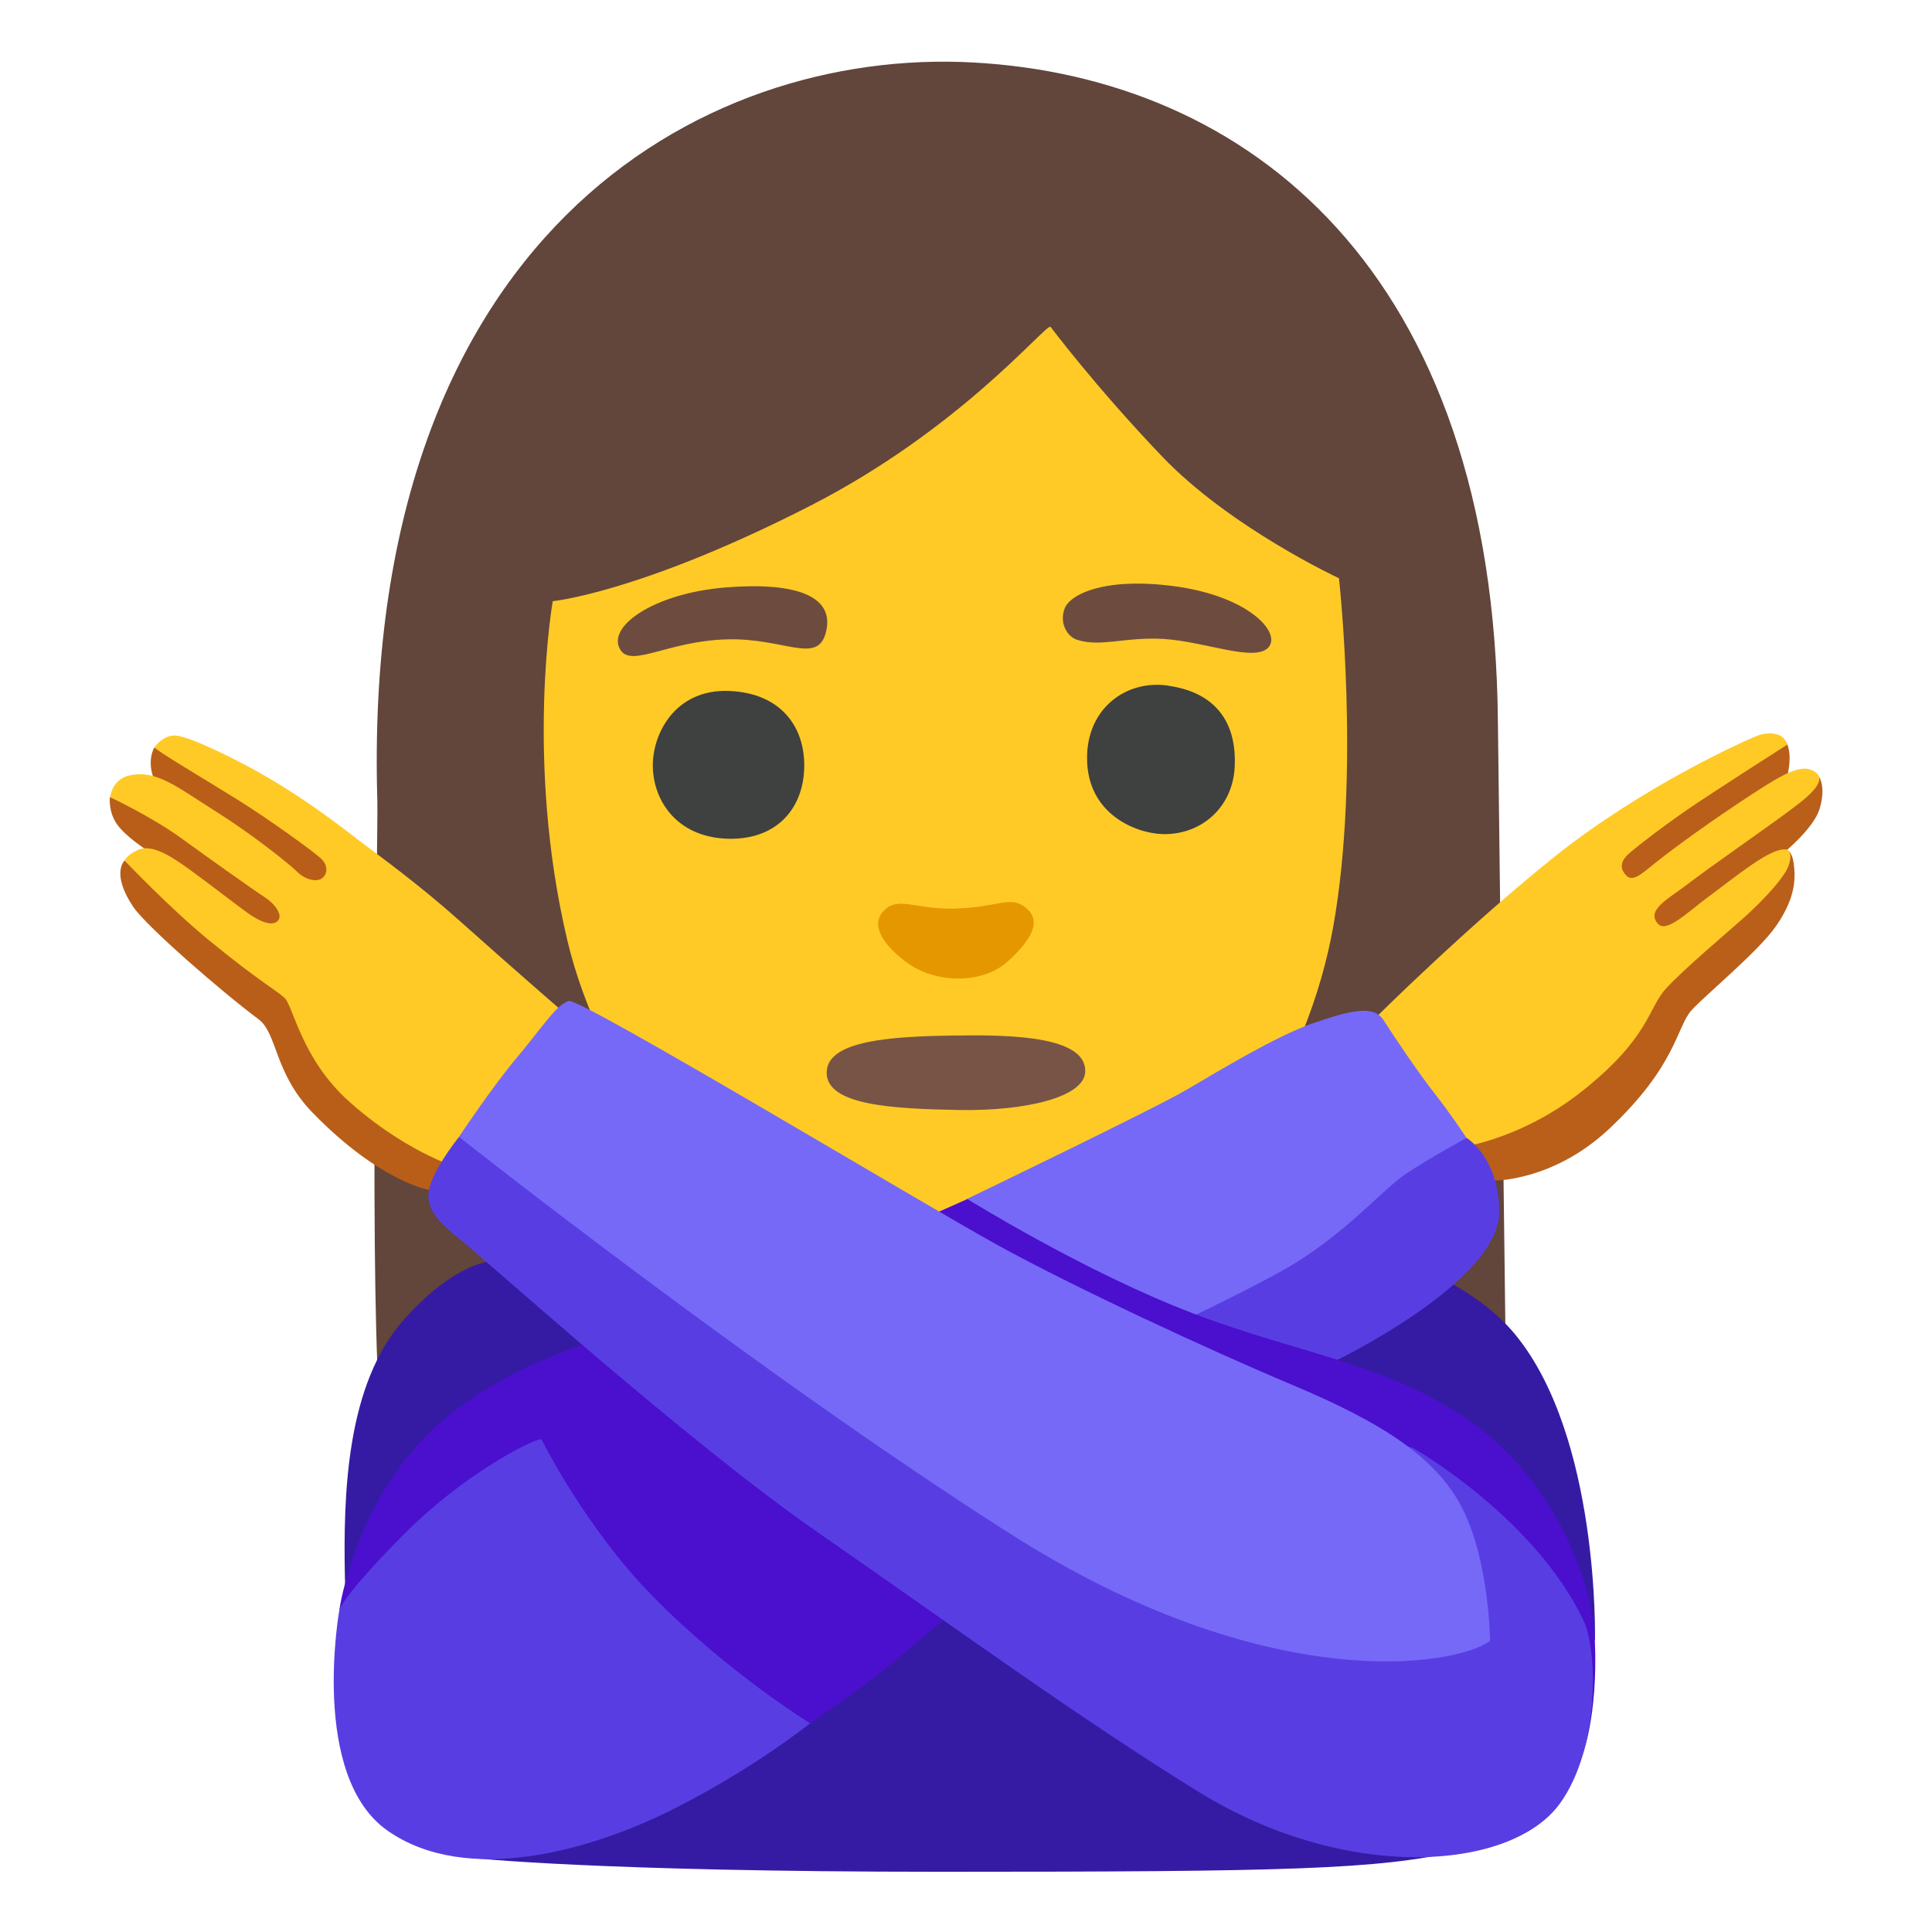
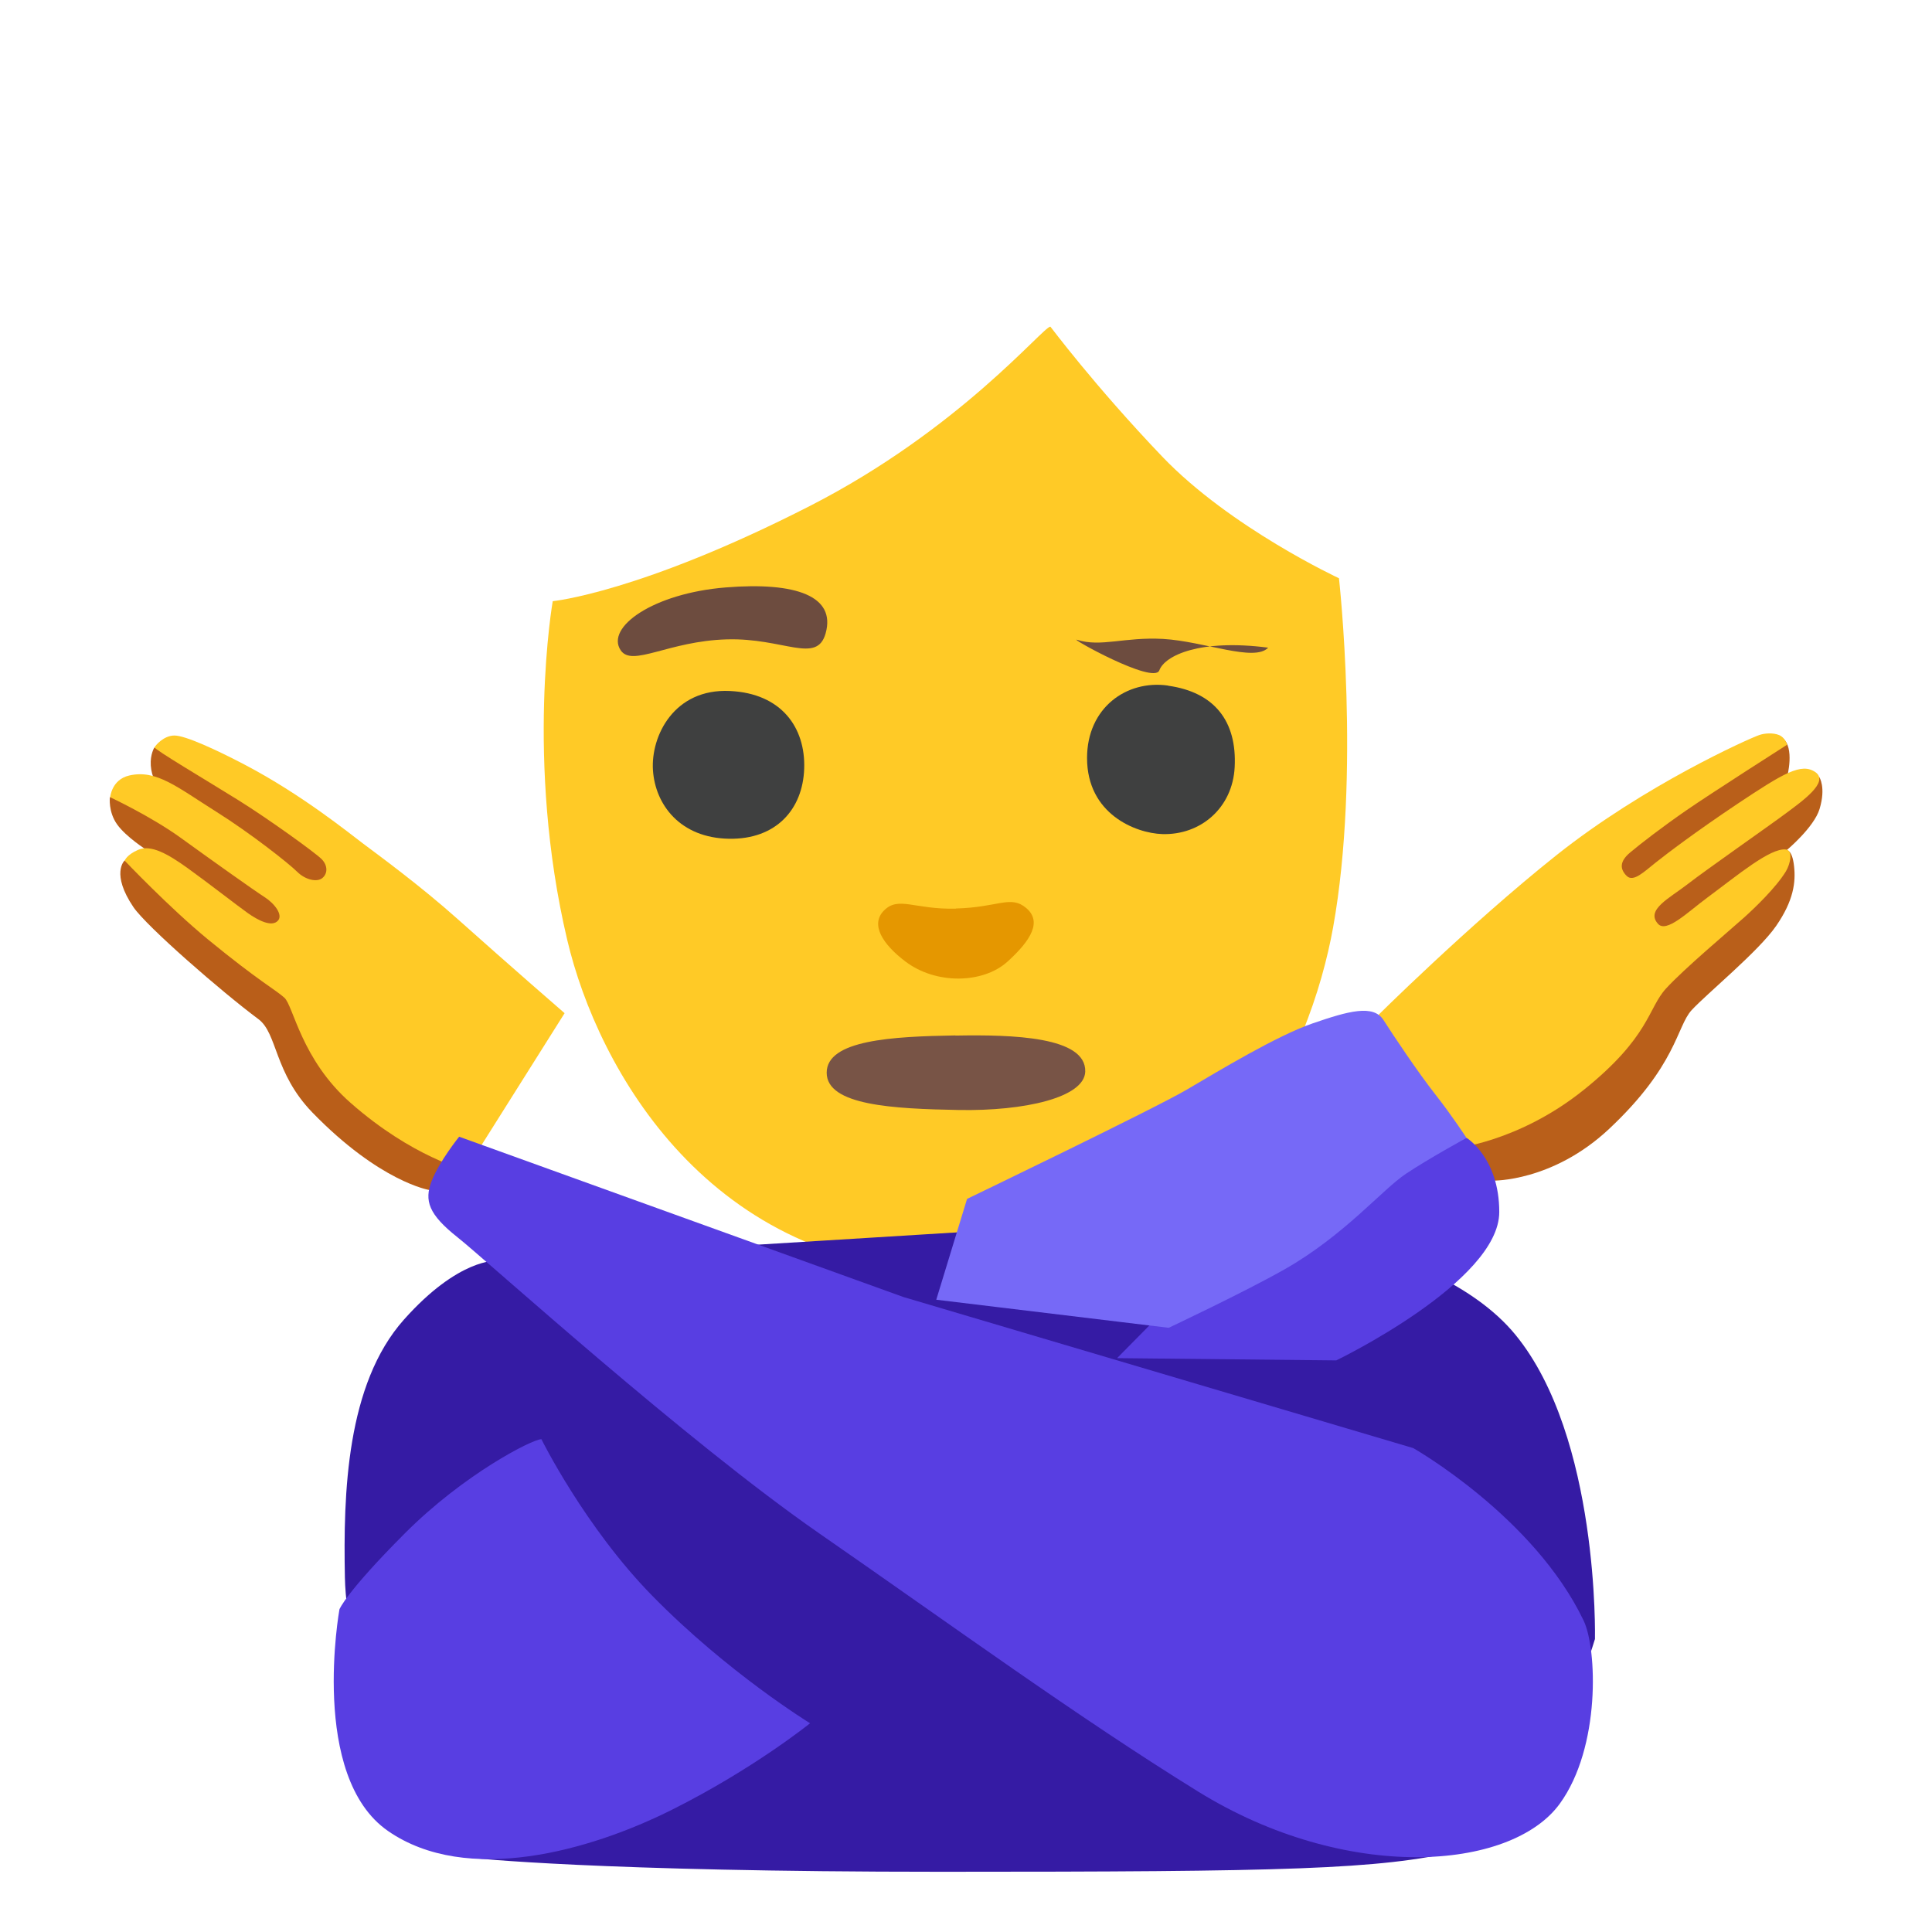
<svg xmlns="http://www.w3.org/2000/svg" version="1.1" id="a" x="0px" y="0px" viewBox="0 0 128 128" style="enable-background:new 0 0 128 128;" xml:space="preserve">
  <g>
-     <path style="fill:#62453B;" d="M99.24,47.84C98.99,17.8,82.6,5.13,64.48,4.14C46.35,3.15,23.89,15.75,25,53.05   c0.06,2.09-0.53,29.36,0.11,39.57c0.39,6.28,16.27,3.83,16.27,3.83l58.39-5.74C99.77,90.71,99.25,49.23,99.24,47.84z" />
    <path style="fill:#FFCA26;" d="M69.59,21.64c-0.48,0-6,6.8-15.93,11.88c-11.25,5.75-17.04,6.31-17.04,6.31s-1.85,10.55,0.96,22.44   c2.03,8.6,9.44,21.83,25.71,22c17.58,0.19,23.57-14.72,25.03-22.82c1.84-10.22,0.39-23.14,0.39-23.14s-7.19-3.34-11.7-8.05   C72.5,25.54,69.6,21.64,69.59,21.64L69.59,21.64z" />
    <path style="fill:#E59700;" d="M63.33,60.2c-2.76,0.07-3.81-0.86-4.78,0.14c-0.89,0.92-0.08,2.21,1.42,3.35   c2.04,1.56,5.17,1.48,6.78,0.02c1.6-1.45,2.28-2.67,1.24-3.55s-1.84-0.04-4.66,0.03L63.33,60.2z" />
    <g>
      <path style="fill:#6D4C3F;" d="M41.12,43.08c0.76,1.14,3.16-0.61,7.03-0.72c3.77-0.11,5.97,1.67,6.55-0.4    c0.69-2.46-1.94-3.42-6.63-3.04C43.27,39.31,40.11,41.56,41.12,43.08L41.12,43.08z" />
-       <path style="fill:#6D4C3F;" d="M71.36,42.39c1.59,0.5,3.12-0.2,5.7-0.06c2.73,0.16,6.04,1.55,6.96,0.58s-1.28-3.43-6.28-4.08    c-4.52-0.59-6.85,0.52-7.21,1.5S70.72,42.18,71.36,42.39L71.36,42.39z" />
+       <path style="fill:#6D4C3F;" d="M71.36,42.39c1.59,0.5,3.12-0.2,5.7-0.06c2.73,0.16,6.04,1.55,6.96,0.58c-4.52-0.59-6.85,0.52-7.21,1.5S70.72,42.18,71.36,42.39L71.36,42.39z" />
    </g>
    <g>
      <path style="fill:#3F4040;" d="M48.36,45.78c-3.7-0.18-5.25,2.98-5.1,5.25s1.79,4.49,5.05,4.54c3.1,0.05,4.88-1.94,4.97-4.65    C53.37,48.21,51.78,45.94,48.36,45.78z" />
      <path style="fill:#3F4040;" d="M77.38,45.42c-2.75-0.39-5.36,1.48-5.36,4.8c0,3.71,3.21,4.98,4.98,5.04    c2.54,0.08,4.66-1.73,4.8-4.43c0.16-3.04-1.33-4.97-4.41-5.4L77.38,45.42z" />
    </g>
    <path style="fill:#785446;" d="M63.3,68.6c-4.19,0.07-8.53,0.3-8.53,2.47s4.41,2.39,8.75,2.47s8.32-0.82,8.38-2.54   c0.07-2.32-4.79-2.46-8.6-2.39L63.3,68.6z" />
  </g>
  <path style="fill:#351BA4;" d="M32.89,83.53c0,0-2.49-0.19-6.13,3.9c-3.81,4.28-4.02,11.51-3.91,17.08s3.58,14.89,3.58,14.89  l4.82,3.69c0,0,8.22,0.92,31.1,0.92s29.02-0.15,34.26-1.38c5.24-1.23,9.06-14.04,9.06-14.04s0.3-13.36-5.27-20.16  c-5.57-6.79-20.5-7.8-20.5-7.8S32.89,83.53,32.89,83.53z" />
  <path style="fill:#B95F1A;" d="M102.47,64.72l-7.36,11.72l3.8,1.78c0,0,3.94,0.09,7.69-3.42c4.49-4.21,4.48-6.79,5.47-7.87  s4.43-3.89,5.6-5.58s1.31-2.92,1.19-3.97c-0.12-1.1-0.49-1.05-0.49-1.05s1.81-1.51,2.18-2.73c0.44-1.45-0.02-2.12-0.02-2.12h-2.13  c0,0,0.53-1.96-0.31-2.59s-10.68,5.97-10.68,5.97l-4.93,9.86H102.47z" />
  <path style="fill:#FFCA26;" d="M86,72.34l5.06-4.84c0,0,6.26-6.23,12.07-10.85s12.7-7.7,13.42-7.95c0.34-0.12,0.91-0.17,1.32,0  s0.53,0.64,0.53,0.64s-5.09,3.25-6.68,4.35s-3.02,2.2-3.73,2.8s-0.66,1.1-0.22,1.54s1.15-0.27,1.92-0.88s2.62-2.02,5.43-3.9  c3.05-2.03,4.23-2.74,5.16-2.09s-0.88,1.92-1.98,2.74s-5.27,3.73-6.48,4.67s-2.8,1.7-1.98,2.63c0.56,0.64,1.95-0.75,3.26-1.72  c2-1.48,4.19-3.32,5.22-3.2c0.48,0.06,0.31,0.93,0,1.45c-0.66,1.08-2.05,2.41-2.76,3.05c-1.04,0.93-3.97,3.39-5.18,4.71  s-1.07,3.19-5.43,6.7s-8.67,3.9-8.67,3.9l-10.3-3.75H86z" />
  <path style="fill:#583EE2;" d="M86.22,77.62L74.01,89.98l14.52,0.15c0,0,10.8-5.21,10.8-9.83c0-3.59-2.16-4.91-2.16-4.91  L86.22,77.62L86.22,77.62z" />
  <path style="fill:#7669F7;" d="M62.03,86.11l2.04-6.68c0,0,12.4-5.97,14.56-7.24s5.96-3.57,8.34-4.39c2.38-0.82,4.02-1.27,4.69-0.22  s2.31,3.5,3.42,4.91s2.08,2.9,2.08,2.9s-2.46,1.34-4.02,2.38s-4.09,4.09-8.04,6.33c-2.64,1.5-7.67,3.87-7.67,3.87L62.03,86.11  L62.03,86.11z" />
-   <path style="fill:#4B0FCE;" d="M33.66,117.38l-11.17-10.76c0,0,0.99-7.05,6.24-11.97c6.02-5.65,16-7.14,16-7.14l17.23-7.12  l2.13-0.95c0,0,7.8,4.85,14.94,7.57s12.58,3.24,18.11,6.97c5.53,3.72,8.33,10.36,8.52,14.62c0.24,5.3-0.92,7.95-0.92,7.95  L64.2,105.89c0,0-4.78,4.06-5.73,4.81c-2.01,1.58-4.79,3.47-4.79,3.47l-20.02,3.22L33.66,117.38z" />
  <path style="fill:#B95E19;" d="M30.8,63.46l0.77,15.26l-3.13,0.12c0,0-3.26-0.52-7.74-5.13c-2.55-2.63-2.31-5.25-3.58-6.19  c-2.41-1.79-7.4-6.13-8.28-7.42c-1.5-2.22-0.6-3.07-0.6-3.07l1.47-0.72c0,0-1.35-0.85-1.95-1.69s-0.48-1.8-0.48-1.8l3.13-0.78  c0,0-0.37-0.57-0.42-1.32s0.24-1.2,0.24-1.2l4.33,1.32C14.56,50.84,30.8,63.46,30.8,63.46z" />
  <path style="fill:#FFCA26;" d="M37.4,67.12c0,0-3.51-3.04-7.08-6.23c-2.46-2.2-5.29-4.27-6.25-4.99s-4.05-3.24-7.86-5.24  c-1.89-0.99-3.93-1.93-4.65-1.93s-1.26,0.66-1.32,0.78s3.49,2.22,5.53,3.49s5.11,3.49,5.53,3.91s0.42,0.96,0.06,1.26  s-1.14,0.12-1.68-0.42s-3.06-2.53-5.35-3.97c-2.58-1.62-3.97-2.82-5.77-2.4c-1.17,0.27-1.26,1.44-1.26,1.44s2.7,1.26,4.69,2.7  s4.87,3.49,5.53,3.91s1.24,1.17,0.9,1.56c-0.42,0.48-1.38-0.06-1.98-0.48s-2.76-2.1-4.03-3.01s-2.4-1.56-3.25-1.2  c-0.77,0.33-0.9,0.72-0.9,0.72s2.92,3.08,5.53,5.23c3.37,2.76,4.45,3.31,5.05,3.85s1.12,4.1,4.39,6.97c4.09,3.6,7.63,4.45,7.63,4.45  l6.55-10.4H37.4z" />
  <path style="fill:#583EE2;" d="M59.85,85.93L30.42,75.31c0,0-1.31,1.62-1.82,2.93s-0.2,2.22,1.72,3.74s15.07,13.45,23.97,19.62  c8.9,6.17,17.08,12.14,25.08,17.09c9.81,6.07,20.73,5.27,23.97,0.81c2.72-3.75,2.47-10.27,1.58-12.13  c-3.3-6.9-11.29-11.43-11.29-11.43L59.85,85.93z" />
-   <path style="fill:#7669F7;" d="M98.72,108.71c-2.34,1.72-14.81,3.72-31.8-7.1C50.1,90.9,30.41,75.32,30.41,75.32  s2.22-3.34,3.84-5.26s2.63-3.54,3.44-3.74S61.15,79.77,66.11,82.5s13.85,6.88,19.62,9.3c5.76,2.43,9.51,4.75,11.23,8.29  S98.72,108.7,98.72,108.71L98.72,108.71z" />
  <path style="fill:#583EE2;" d="M35.87,95.35c-0.6,0-5.13,2.31-9.05,6.24s-4.33,5.03-4.33,5.03s-2.01,11.07,3.22,14.69  s13.38,1.31,18.81-1.41s9.15-5.73,9.15-5.73s-5.43-3.32-10.46-8.45C38.76,101.18,35.87,95.36,35.87,95.35L35.87,95.35z" />
</svg>